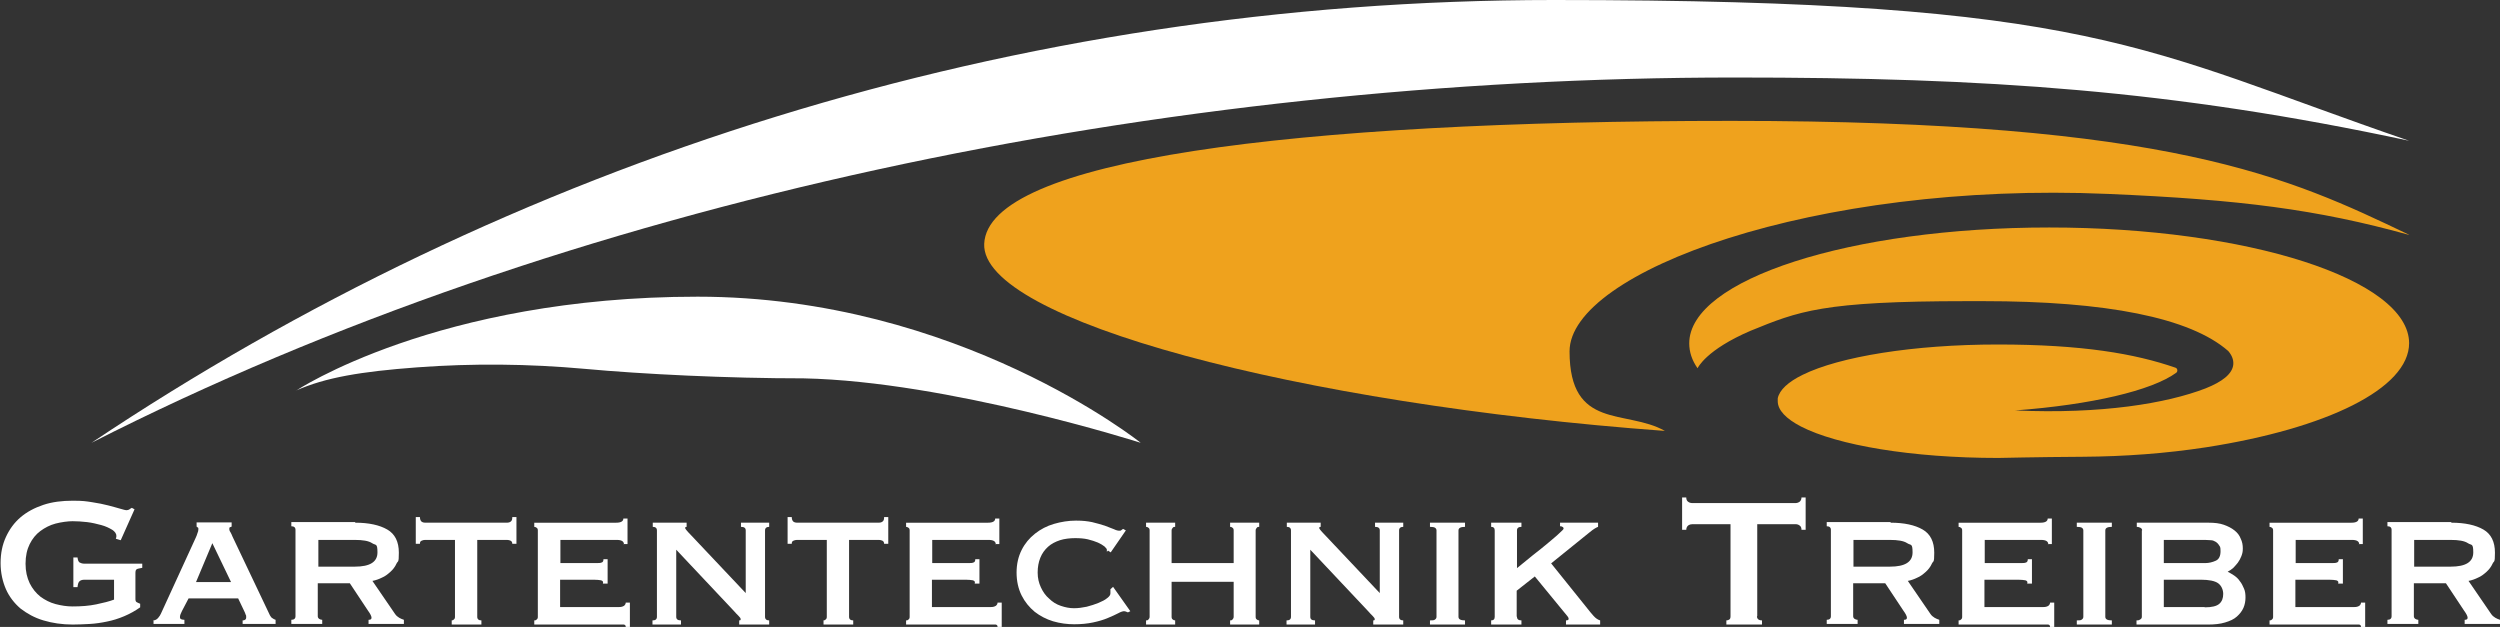
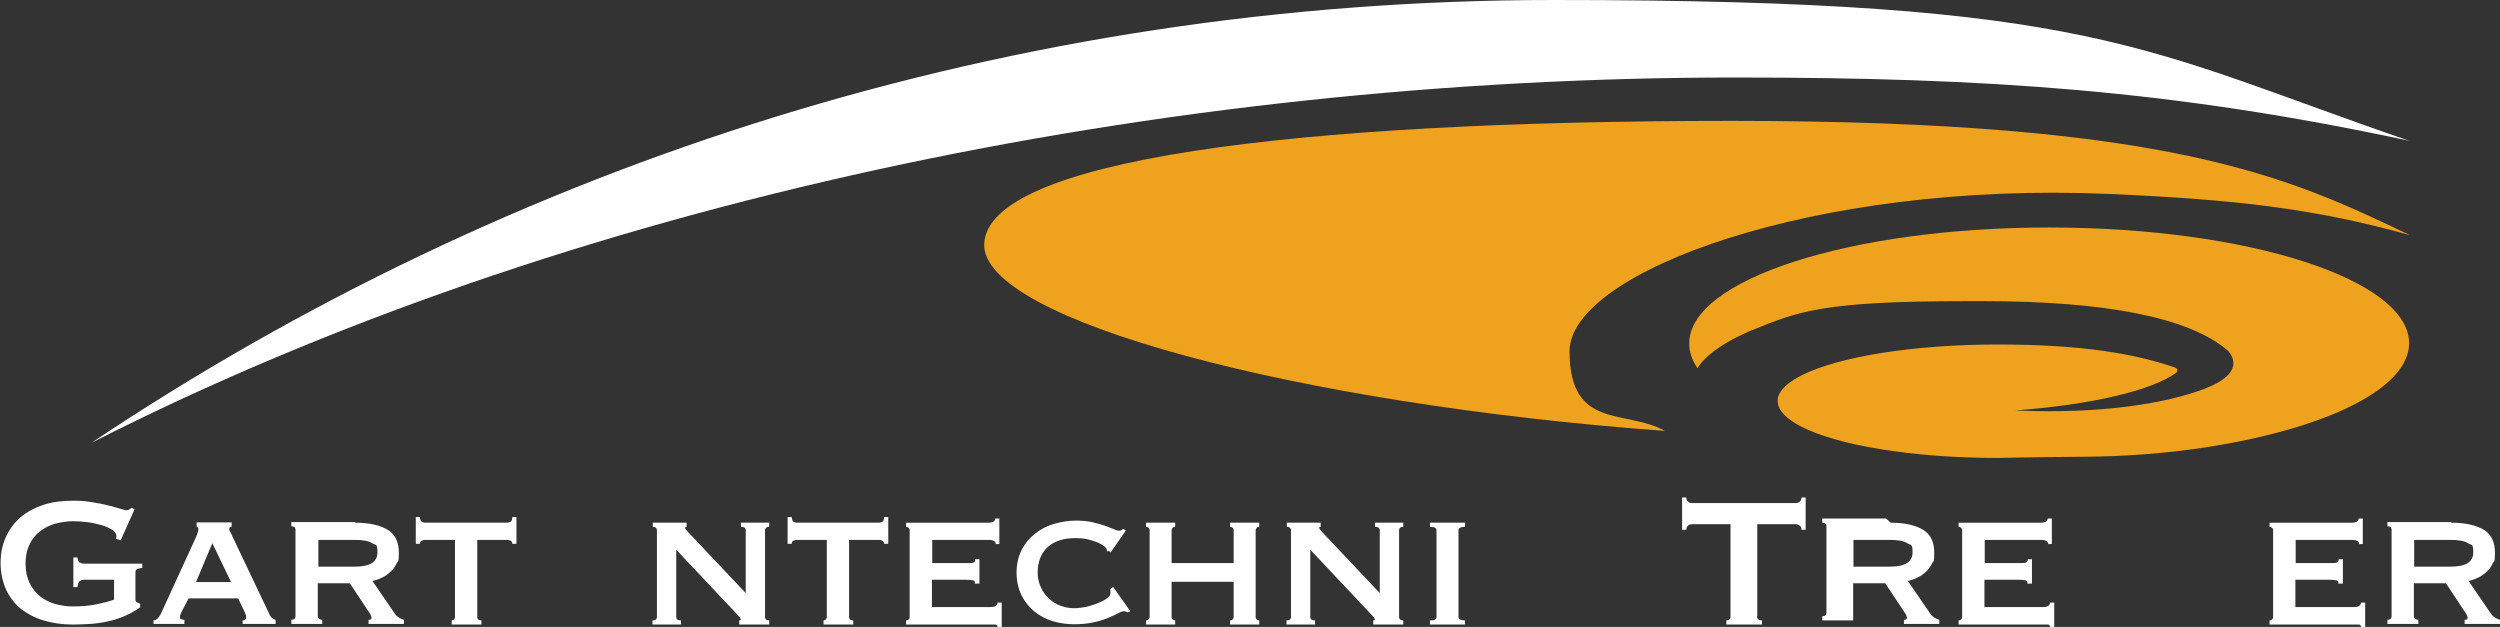
<svg xmlns="http://www.w3.org/2000/svg" id="Ebene_1" version="1.1" viewBox="0 0 841.8 211.1">
  <rect x="0" y="0" width="841.8" height="211.1" fill="#333333" stroke="none" />
  <defs>
    <style> .st0 { fill: #fff; } .st1 { fill: #efa21d; } </style>
  </defs>
  <g>
    <path class="st0" d="M40.6,181.9l-1.6-.5c.1-.3.2-.6.2-.9,0-.8-.5-1.5-1.4-2.1-1-.6-2.2-1.2-3.7-1.6-1.5-.4-3.1-.8-4.8-1-1.7-.2-3.4-.3-4.9-.3s-3.8.3-5.7.8c-1.9.5-3.6,1.4-5.1,2.5-1.5,1.1-2.7,2.6-3.6,4.4-.9,1.8-1.4,4-1.4,6.6s.5,4.7,1.4,6.6c.9,1.8,2.1,3.3,3.6,4.5,1.5,1.1,3.2,2,5.1,2.5,1.9.5,3.8.8,5.7.8,3,0,5.6-.2,8-.7,2.4-.5,4.4-1,6-1.6v-6.7h-10c-.7,0-1.3.2-1.6.5-.4.3-.6,1-.7,2h-1.4v-10h1.4c.1.9.3,1.4.7,1.7.4.2.9.4,1.6.4h19.5v1.4c-1,.2-1.7.3-1.9.5-.3.2-.4.6-.4,1.3v8.8c0,.5.2.9.5,1,.3.2.7.3,1.1.5v1.2c-1.7,1.2-3.5,2.2-5.4,3-1.9.8-3.8,1.4-5.8,1.8-1.9.4-3.9.7-5.8.8s-3.9.2-5.7.2c-3.6,0-6.9-.5-9.9-1.4-3-.9-5.5-2.3-7.7-4-2.1-1.8-3.8-4-4.9-6.5s-1.8-5.5-1.8-8.8.6-6.2,1.8-8.8,2.8-4.8,4.9-6.6c2.1-1.8,4.7-3.2,7.7-4.2,3-1,6.3-1.4,9.9-1.4s4.5.2,6.5.5c2.1.3,3.9.7,5.5,1.1,1.6.4,2.9.8,4,1.1,1.1.3,1.7.5,2,.5.5,0,.8-.1,1.1-.3.3-.2.5-.4.8-.5l.9.5-4.6,10.3Z" />
    <path class="st0" d="M51.8,208.9c.6-.1,1.1-.4,1.5-.9.4-.5.7-.9.9-1.4l11.6-25.3c.3-.7.6-1.3.7-1.8.2-.4.3-.9.3-1.3s0-.5-.2-.6c-.1,0-.3-.2-.4-.3v-1.4h11.8v1.4c-.2.1-.3.2-.5.2-.2,0-.3.3-.3.6s.1.7.4,1.1c.2.4.5.9.7,1.5l12.6,26.5c.3.5.5.8.9,1,.3.2.6.4,1,.5v1.4h-11.1v-1.2c.3,0,.5,0,.8-.2.3-.2.4-.4.4-.9s0-.6-.2-.9c-.1-.3-.2-.6-.4-1l-2.1-4.4h-16.7l-2.2,4.2c-.2.4-.4.8-.5,1.1-.1.3-.2.6-.2.9,0,.4.1.7.4.8.3.1.6.2,1.1.2v1.4h-10.4v-1.4ZM77.8,196l-6.3-13.1-5.5,13.1h11.8Z" />
    <path class="st0" d="M119.6,176c4.6,0,8.2.8,10.8,2.3,2.6,1.5,3.9,4.1,3.9,7.8s-.3,2.6-.8,3.7c-.5,1.1-1.2,2-2.1,2.8-.9.8-1.8,1.5-2.8,1.9-1,.5-2.1.9-3.2,1.1l7.6,11.1c.4.6.9,1,1.4,1.3.5.3,1,.5,1.6.7v1.4h-11.9v-1.4c.7,0,1-.2,1-.7s-.4-1.3-1.2-2.4l-6.1-9.2h-10.8v11.1c0,.4.2.7.5.9.3.2.7.3,1,.3v1.4h-10.4v-1.4c.9,0,1.4-.4,1.4-1.2v-29.1c0-.8-.5-1.2-1.4-1.2v-1.4h21.5ZM119.5,190.8c5.1,0,7.6-1.6,7.6-4.8s-.6-2.3-1.8-3.1c-1.2-.8-3.2-1.1-5.8-1.1h-12.3v9h12.3Z" />
    <path class="st0" d="M152,208.9c.3,0,.5,0,.8-.3.3-.2.4-.5.4-.9v-25.9h-10.1c-.4,0-.8.1-1.2.3-.4.2-.5.5-.5,1h-1.4v-9h1.4c0,.7.2,1.2.5,1.5.4.3.8.4,1.2.4h27.7c.4,0,.8-.1,1.2-.4.4-.3.5-.8.5-1.5h1.4v9h-1.4c0-.5-.2-.8-.5-1-.4-.2-.8-.3-1.2-.3h-10.1v25.9c0,.8.5,1.2,1.4,1.2v1.4h-10v-1.4Z" />
-     <path class="st0" d="M210.1,183.3c0-1-.8-1.5-2.4-1.5h-19v7.8h12c.9,0,1.5,0,1.9-.2.4-.1.6-.5.6-1.1h1.4v8.2h-1.6c.2-.6,0-.9-.6-1.1-.6-.1-1.4-.2-2.4-.2h-11.4v9.2h19.9c.6,0,1.1-.1,1.6-.4.4-.3.6-.7.6-1.1h1.4v8.2h-1.4c0-.5-.2-.7-.6-.8-.4,0-.9,0-1.6,0h-28.6v-1.4c.3,0,.5,0,.8-.3.3-.2.4-.5.4-.9v-29.1c0-.4-.1-.7-.4-.9-.3-.2-.5-.3-.8-.3v-1.4h27.6c1.6,0,2.4-.5,2.4-1.4h1.4v8.6h-1.4Z" />
    <path class="st0" d="M219.8,208.9c.9,0,1.4-.4,1.4-1.2v-29.1c0-.8-.5-1.2-1.4-1.2v-1.4h11.4v1.4c-.4,0-.5.2-.5.4s.6,1,1.7,2.1l18.7,19.8v-21.1c0-.8-.5-1.2-1.6-1.2v-1.4h9.5v1.4c-.9,0-1.4.4-1.4,1.2v29.1c0,.8.5,1.2,1.4,1.2v1.4h-10.1v-1.4c.4,0,.5-.1.5-.4s-.2-.6-.7-1.1c-.5-.5-1.1-1.1-1.7-1.8l-19.3-20.5v22.6c0,.8.5,1.2,1.6,1.2v1.4h-9.6v-1.4Z" />
    <path class="st0" d="M277.2,208.9c.3,0,.5,0,.8-.3.3-.2.4-.5.4-.9v-25.9h-10.1c-.4,0-.8.1-1.2.3-.4.2-.5.5-.5,1h-1.4v-9h1.4c0,.7.2,1.2.5,1.5.4.3.8.4,1.2.4h27.7c.4,0,.8-.1,1.2-.4.4-.3.5-.8.5-1.5h1.4v9h-1.4c0-.5-.2-.8-.5-1-.4-.2-.8-.3-1.2-.3h-10.1v25.9c0,.8.5,1.2,1.4,1.2v1.4h-10v-1.4Z" />
    <path class="st0" d="M335.3,183.3c0-1-.8-1.5-2.4-1.5h-19v7.8h12c.9,0,1.5,0,1.9-.2.4-.1.6-.5.6-1.1h1.4v8.2h-1.6c.2-.6,0-.9-.6-1.1-.6-.1-1.4-.2-2.4-.2h-11.4v9.2h19.9c.6,0,1.1-.1,1.6-.4.4-.3.6-.7.6-1.1h1.4v8.2h-1.4c0-.5-.2-.7-.6-.8-.4,0-.9,0-1.6,0h-28.6v-1.4c.3,0,.5,0,.8-.3.3-.2.4-.5.4-.9v-29.1c0-.4-.1-.7-.4-.9-.3-.2-.5-.3-.8-.3v-1.4h27.6c1.6,0,2.4-.5,2.4-1.4h1.4v8.6h-1.4Z" />
    <path class="st0" d="M372.7,185.8c0-.1,0-.2,0-.3,0-.1,0-.2,0-.4,0-.3-.3-.6-.8-1.1-.5-.4-1.3-.9-2.2-1.3-1-.4-2.1-.8-3.4-1.1-1.3-.3-2.7-.4-4.3-.4s-3.6.2-5.1.7c-1.5.5-2.9,1.2-4,2.2-1.1,1-2,2.2-2.6,3.7-.6,1.5-.9,3.1-.9,5s.4,3.5,1.1,5c.7,1.5,1.6,2.8,2.8,3.8,1.1,1.1,2.4,1.9,3.9,2.4,1.5.5,2.9.8,4.4.8s2.8-.2,4.3-.5c1.5-.4,2.8-.8,4-1.3,1.2-.5,2.2-1,2.9-1.6.8-.6,1.1-1.1,1.1-1.6v-.6c0-.3,0-.6,0-.8l.9-.8,5.8,8.2-.8.4c-.6-.3-1.1-.4-1.3-.4-.4,0-1.1.2-2,.7-.9.5-2.1,1-3.5,1.6-1.4.6-3.1,1.1-5,1.5-1.9.4-4,.6-6.3.6s-4.7-.3-7.1-1c-2.3-.7-4.4-1.8-6.2-3.2-1.8-1.5-3.3-3.3-4.4-5.5-1.1-2.2-1.7-4.8-1.7-7.7s.6-5.4,1.7-7.6c1.1-2.2,2.6-4,4.5-5.5,1.9-1.5,4-2.6,6.4-3.3,2.4-.7,4.9-1.1,7.4-1.1s3.8.2,5.4.5c1.6.4,3.1.8,4.3,1.2,1.2.5,2.3.9,3.1,1.2.8.4,1.4.5,1.8.5s.5,0,.7-.2c.2-.2.4-.3.6-.4l.9.5-5.1,7.4-.9-.6Z" />
    <path class="st0" d="M394.5,207.7c0,.4.1.7.4.9.2.2.5.3.8.3v1.4h-9.8v-1.4c.3,0,.6,0,.8-.3.2-.2.4-.5.4-.9v-29.1c0-.4-.1-.7-.4-.9-.2-.2-.5-.3-.8-.3v-1.4h9.8v1.4c-.3,0-.6,0-.8.3-.2.2-.4.5-.4.9v11h20.9v-11c0-.4-.1-.7-.4-.9-.2-.2-.5-.3-.8-.3v-1.4h9.8v1.4c-.3,0-.6,0-.8.3-.2.2-.4.5-.4.9v29.1c0,.4.1.7.4.9.2.2.5.3.8.3v1.4h-9.8v-1.4c.3,0,.6,0,.8-.3.2-.2.4-.5.4-.9v-11.8h-20.9v11.8Z" />
    <path class="st0" d="M433.3,208.9c.9,0,1.4-.4,1.4-1.2v-29.1c0-.8-.5-1.2-1.4-1.2v-1.4h11.4v1.4c-.4,0-.5.2-.5.4s.6,1,1.7,2.1l18.7,19.8v-21.1c0-.8-.5-1.2-1.6-1.2v-1.4h9.5v1.4c-.9,0-1.4.4-1.4,1.2v29.1c0,.8.5,1.2,1.4,1.2v1.4h-10.1v-1.4c.4,0,.5-.1.5-.4s-.2-.6-.7-1.1c-.5-.5-1.1-1.1-1.7-1.8l-19.3-20.5v22.6c0,.8.5,1.2,1.6,1.2v1.4h-9.6v-1.4Z" />
    <path class="st0" d="M481.5,208.9c.8,0,1.4,0,1.7-.3.3-.2.5-.5.5-.9v-29.1c0-.4-.2-.7-.5-.9-.3-.2-.9-.3-1.7-.3v-1.4h11.8v1.4c-1.5,0-2.2.4-2.2,1.2v29.1c0,.8.7,1.2,2.2,1.2v1.4h-11.8v-1.4Z" />
-     <path class="st0" d="M510.8,207.7c0,.8.5,1.2,1.5,1.2v1.4h-10.2v-1.4c.8,0,1.2-.4,1.2-1.2v-29.1c0-.8-.4-1.2-1.2-1.2v-1.4h10.2v1.4c-1,0-1.5.4-1.5,1.2v12.7c1.8-1.5,3.6-2.9,5.4-4.4,1.9-1.5,3.6-2.8,5.1-4.1s2.8-2.3,3.7-3.2c1-.9,1.5-1.4,1.5-1.6s-.1-.5-.4-.6c-.3-.2-.6-.2-.8-.2v-1.2h12.8v1.4c-.6.2-1.6.8-2.8,1.8l-13,10.5,12.3,15.3c.6.8,1.3,1.6,2,2.4.7.8,1.5,1.3,2.2,1.5v1.4h-11.5v-1.4c.6,0,.9-.2.9-.5s-.1-.5-.4-.9-.7-.9-1.4-1.7l-9.6-11.7-6.1,4.8v8.7Z" />
    <path class="st0" d="M591.6,207.5c0,.9.6,1.4,1.7,1.4v1.4h-12v-1.4c.4,0,.7-.1,1-.3.3-.2.4-.6.4-1.1v-31h-12.8c-.5,0-.9.1-1.4.4-.4.3-.7.8-.7,1.5h-1.4v-10.9h1.4c0,.7.2,1.2.7,1.5.4.3.9.4,1.4.4h34.6c.5,0,.9-.1,1.4-.4.4-.3.7-.8.7-1.5h1.4v10.9h-1.4c0-.7-.2-1.2-.7-1.5-.4-.3-.9-.4-1.4-.4h-12.8v31Z" />
-     <path class="st0" d="M636.6,176c4.6,0,8.2.8,10.8,2.3,2.6,1.5,3.9,4.1,3.9,7.8s-.3,2.6-.8,3.7-1.2,2-2.1,2.8c-.9.8-1.8,1.5-2.8,1.9-1,.5-2.1.9-3.2,1.1l7.6,11.1c.4.6.9,1,1.4,1.3.5.3,1,.5,1.6.7v1.4h-11.9v-1.4c.7,0,1-.2,1-.7s-.4-1.3-1.2-2.4l-6.1-9.2h-10.8v11.1c0,.4.2.7.5.9.3.2.7.3,1,.3v1.4h-10.4v-1.4c.9,0,1.4-.4,1.4-1.2v-29.1c0-.8-.5-1.2-1.4-1.2v-1.4h21.5ZM636.4,190.8c5.1,0,7.6-1.6,7.6-4.8s-.6-2.3-1.8-3.1c-1.2-.8-3.2-1.1-5.8-1.1h-12.3v9h12.3Z" />
+     <path class="st0" d="M636.6,176c4.6,0,8.2.8,10.8,2.3,2.6,1.5,3.9,4.1,3.9,7.8s-.3,2.6-.8,3.7-1.2,2-2.1,2.8c-.9.8-1.8,1.5-2.8,1.9-1,.5-2.1.9-3.2,1.1l7.6,11.1c.4.6.9,1,1.4,1.3.5.3,1,.5,1.6.7v1.4h-11.9v-1.4c.7,0,1-.2,1-.7s-.4-1.3-1.2-2.4l-6.1-9.2h-10.8v11.1v1.4h-10.4v-1.4c.9,0,1.4-.4,1.4-1.2v-29.1c0-.8-.5-1.2-1.4-1.2v-1.4h21.5ZM636.4,190.8c5.1,0,7.6-1.6,7.6-4.8s-.6-2.3-1.8-3.1c-1.2-.8-3.2-1.1-5.8-1.1h-12.3v9h12.3Z" />
    <path class="st0" d="M689.7,183.3c0-1-.8-1.5-2.4-1.5h-19v7.8h12c.9,0,1.5,0,1.9-.2.4-.1.6-.5.6-1.1h1.4v8.2h-1.6c.2-.6,0-.9-.6-1.1-.6-.1-1.4-.2-2.4-.2h-11.4v9.2h19.9c.6,0,1.1-.1,1.6-.4.4-.3.6-.7.6-1.1h1.4v8.2h-1.4c0-.5-.2-.7-.6-.8-.4,0-.9,0-1.6,0h-28.6v-1.4c.3,0,.5,0,.8-.3.3-.2.4-.5.4-.9v-29.1c0-.4-.1-.7-.4-.9-.3-.2-.5-.3-.8-.3v-1.4h27.6c1.6,0,2.4-.5,2.4-1.4h1.4v8.6h-1.4Z" />
-     <path class="st0" d="M699.3,208.9c.8,0,1.4,0,1.7-.3.3-.2.5-.5.5-.9v-29.1c0-.4-.2-.7-.5-.9-.3-.2-.9-.3-1.7-.3v-1.4h11.8v1.4c-1.5,0-2.2.4-2.2,1.2v29.1c0,.8.7,1.2,2.2,1.2v1.4h-11.8v-1.4Z" />
-     <path class="st0" d="M721.3,178.6c0-.4-.2-.7-.6-.9-.4-.2-.8-.3-1.2-.3v-1.4h24.2c2,0,3.7.2,5.1.7,1.4.5,2.6,1.1,3.6,1.9,1,.8,1.7,1.7,2.1,2.8.5,1,.7,2.1.7,3.3s-.2,1.8-.5,2.6c-.3.8-.7,1.5-1.2,2.2-.5.6-1,1.2-1.6,1.8-.6.5-1.2.9-1.8,1.2h0c.7.4,1.5.8,2.2,1.3.7.5,1.4,1.1,1.9,1.9.6.7,1,1.6,1.4,2.5.4.9.5,1.9.5,3s-.2,2.4-.7,3.5c-.5,1.1-1.2,2-2.2,2.9s-2.3,1.5-4,2c-1.6.5-3.6.7-5.9.7h-23.9v-1.4c.4,0,.8,0,1.2-.3.4-.2.6-.5.6-.9v-29.1ZM742.6,189.6c1.2,0,2.4-.3,3.5-.8,1.1-.5,1.6-1.6,1.6-3.2s-.2-1.5-.5-2c-.3-.5-.7-.9-1.2-1.2s-1-.5-1.6-.5c-.6,0-1.2-.1-1.9-.1h-13.9v7.8h13.9ZM742.4,204.5c2.4,0,4-.4,4.9-1.2.9-.8,1.3-1.9,1.3-3.3s-.6-2.8-1.7-3.6c-1.1-.8-3.1-1.2-5.8-1.2h-12.5v9.2h13.7Z" />
    <path class="st0" d="M794.4,183.3c0-1-.8-1.5-2.4-1.5h-19v7.8h12c.9,0,1.5,0,1.9-.2.4-.1.6-.5.6-1.1h1.4v8.2h-1.6c.2-.6,0-.9-.6-1.1-.6-.1-1.4-.2-2.4-.2h-11.4v9.2h19.9c.6,0,1.1-.1,1.6-.4.4-.3.6-.7.6-1.1h1.4v8.2h-1.4c0-.5-.2-.7-.6-.8-.4,0-.9,0-1.6,0h-28.6v-1.4c.3,0,.5,0,.8-.3.3-.2.4-.5.4-.9v-29.1c0-.4-.1-.7-.4-.9-.3-.2-.5-.3-.8-.3v-1.4h27.6c1.6,0,2.4-.5,2.4-1.4h1.4v8.6h-1.4Z" />
    <path class="st0" d="M825.4,176c4.6,0,8.2.8,10.8,2.3,2.6,1.5,3.9,4.1,3.9,7.8s-.3,2.6-.8,3.7-1.2,2-2.1,2.8c-.9.8-1.8,1.5-2.8,1.9-1,.5-2.1.9-3.2,1.1l7.6,11.1c.4.6.9,1,1.4,1.3.5.3,1,.5,1.6.7v1.4h-11.9v-1.4c.7,0,1-.2,1-.7s-.4-1.3-1.2-2.4l-6.1-9.2h-10.8v11.1c0,.4.2.7.5.9.3.2.7.3,1,.3v1.4h-10.4v-1.4c.9,0,1.4-.4,1.4-1.2v-29.1c0-.8-.5-1.2-1.4-1.2v-1.4h21.5ZM825.2,190.8c5.1,0,7.6-1.6,7.6-4.8s-.6-2.3-1.8-3.1c-1.2-.8-3.2-1.1-5.8-1.1h-12.3v9h12.3Z" />
  </g>
  <g>
    <path class="st0" d="M811.2,47.4c-79.8-17.1-142.1-21.3-227-21.3-191.8,0-393.4,41.6-553.4,123C171.6,54.9,341,0,523.2,0s197.7,16.4,288,47.4Z" />
-     <path class="st0" d="M99.6,131.6s47.5-31.7,135.3-31.7,149.2,49.2,149.2,49.2c0,0-64.8-20.7-113.5-21.7-25.6,0-54.1-1.4-73.7-3.2-18.8-1.7-37.7-1.9-56.5-.5s-30.8,3.4-40.7,7.8Z" />
    <path class="st1" d="M811.2,115.5c0,15.4-27.9,28.8-68.3,35.1-13.7,2.1-27.5,3.1-41.4,3.2-16.7.1-27.7.4-28.7.4-29.1,0-54.2-4.3-66.4-10.6h0c-5-2.6-7.8-5.5-7.8-8.5s0-.7,0-1c.6-2.8,3.5-5.5,8.4-7.9h0c12.4-6.1,37.2-10.2,65.7-10.2s46.2,3.1,59.8,7.8c.7.2.9,1.2.3,1.7-8.2,6-28.6,10.8-54.3,12.7,29.3,1.3,51.1-2.4,64.1-7.4,5.8-2.3,9.2-5,9.4-8.2.1-1.5-.5-3-1.7-4.4-12.9-11.3-41.3-16.8-82.5-16.8s-3.6,0-5.4,0c-48.9,0-56.8,3.4-73,10-14.9,6.4-17.7,12.4-17.8,12.6-1.9-2.7-2.8-5.5-2.8-8.4,0-21.5,54.3-39,121.2-39s121.2,17.5,121.2,39Z" />
    <path class="st1" d="M811.2,79.1c-31-8.6-56.9-11.9-101.3-13.8-99-4.3-181.4,26.3-181.4,53s19.1,19.4,32.1,26.8c-123.9-9.1-230.3-37.4-229.2-63,1.2-28.2,103.3-41.4,251.6-41.4s187.9,19.1,228.1,38.3Z" />
  </g>
</svg>